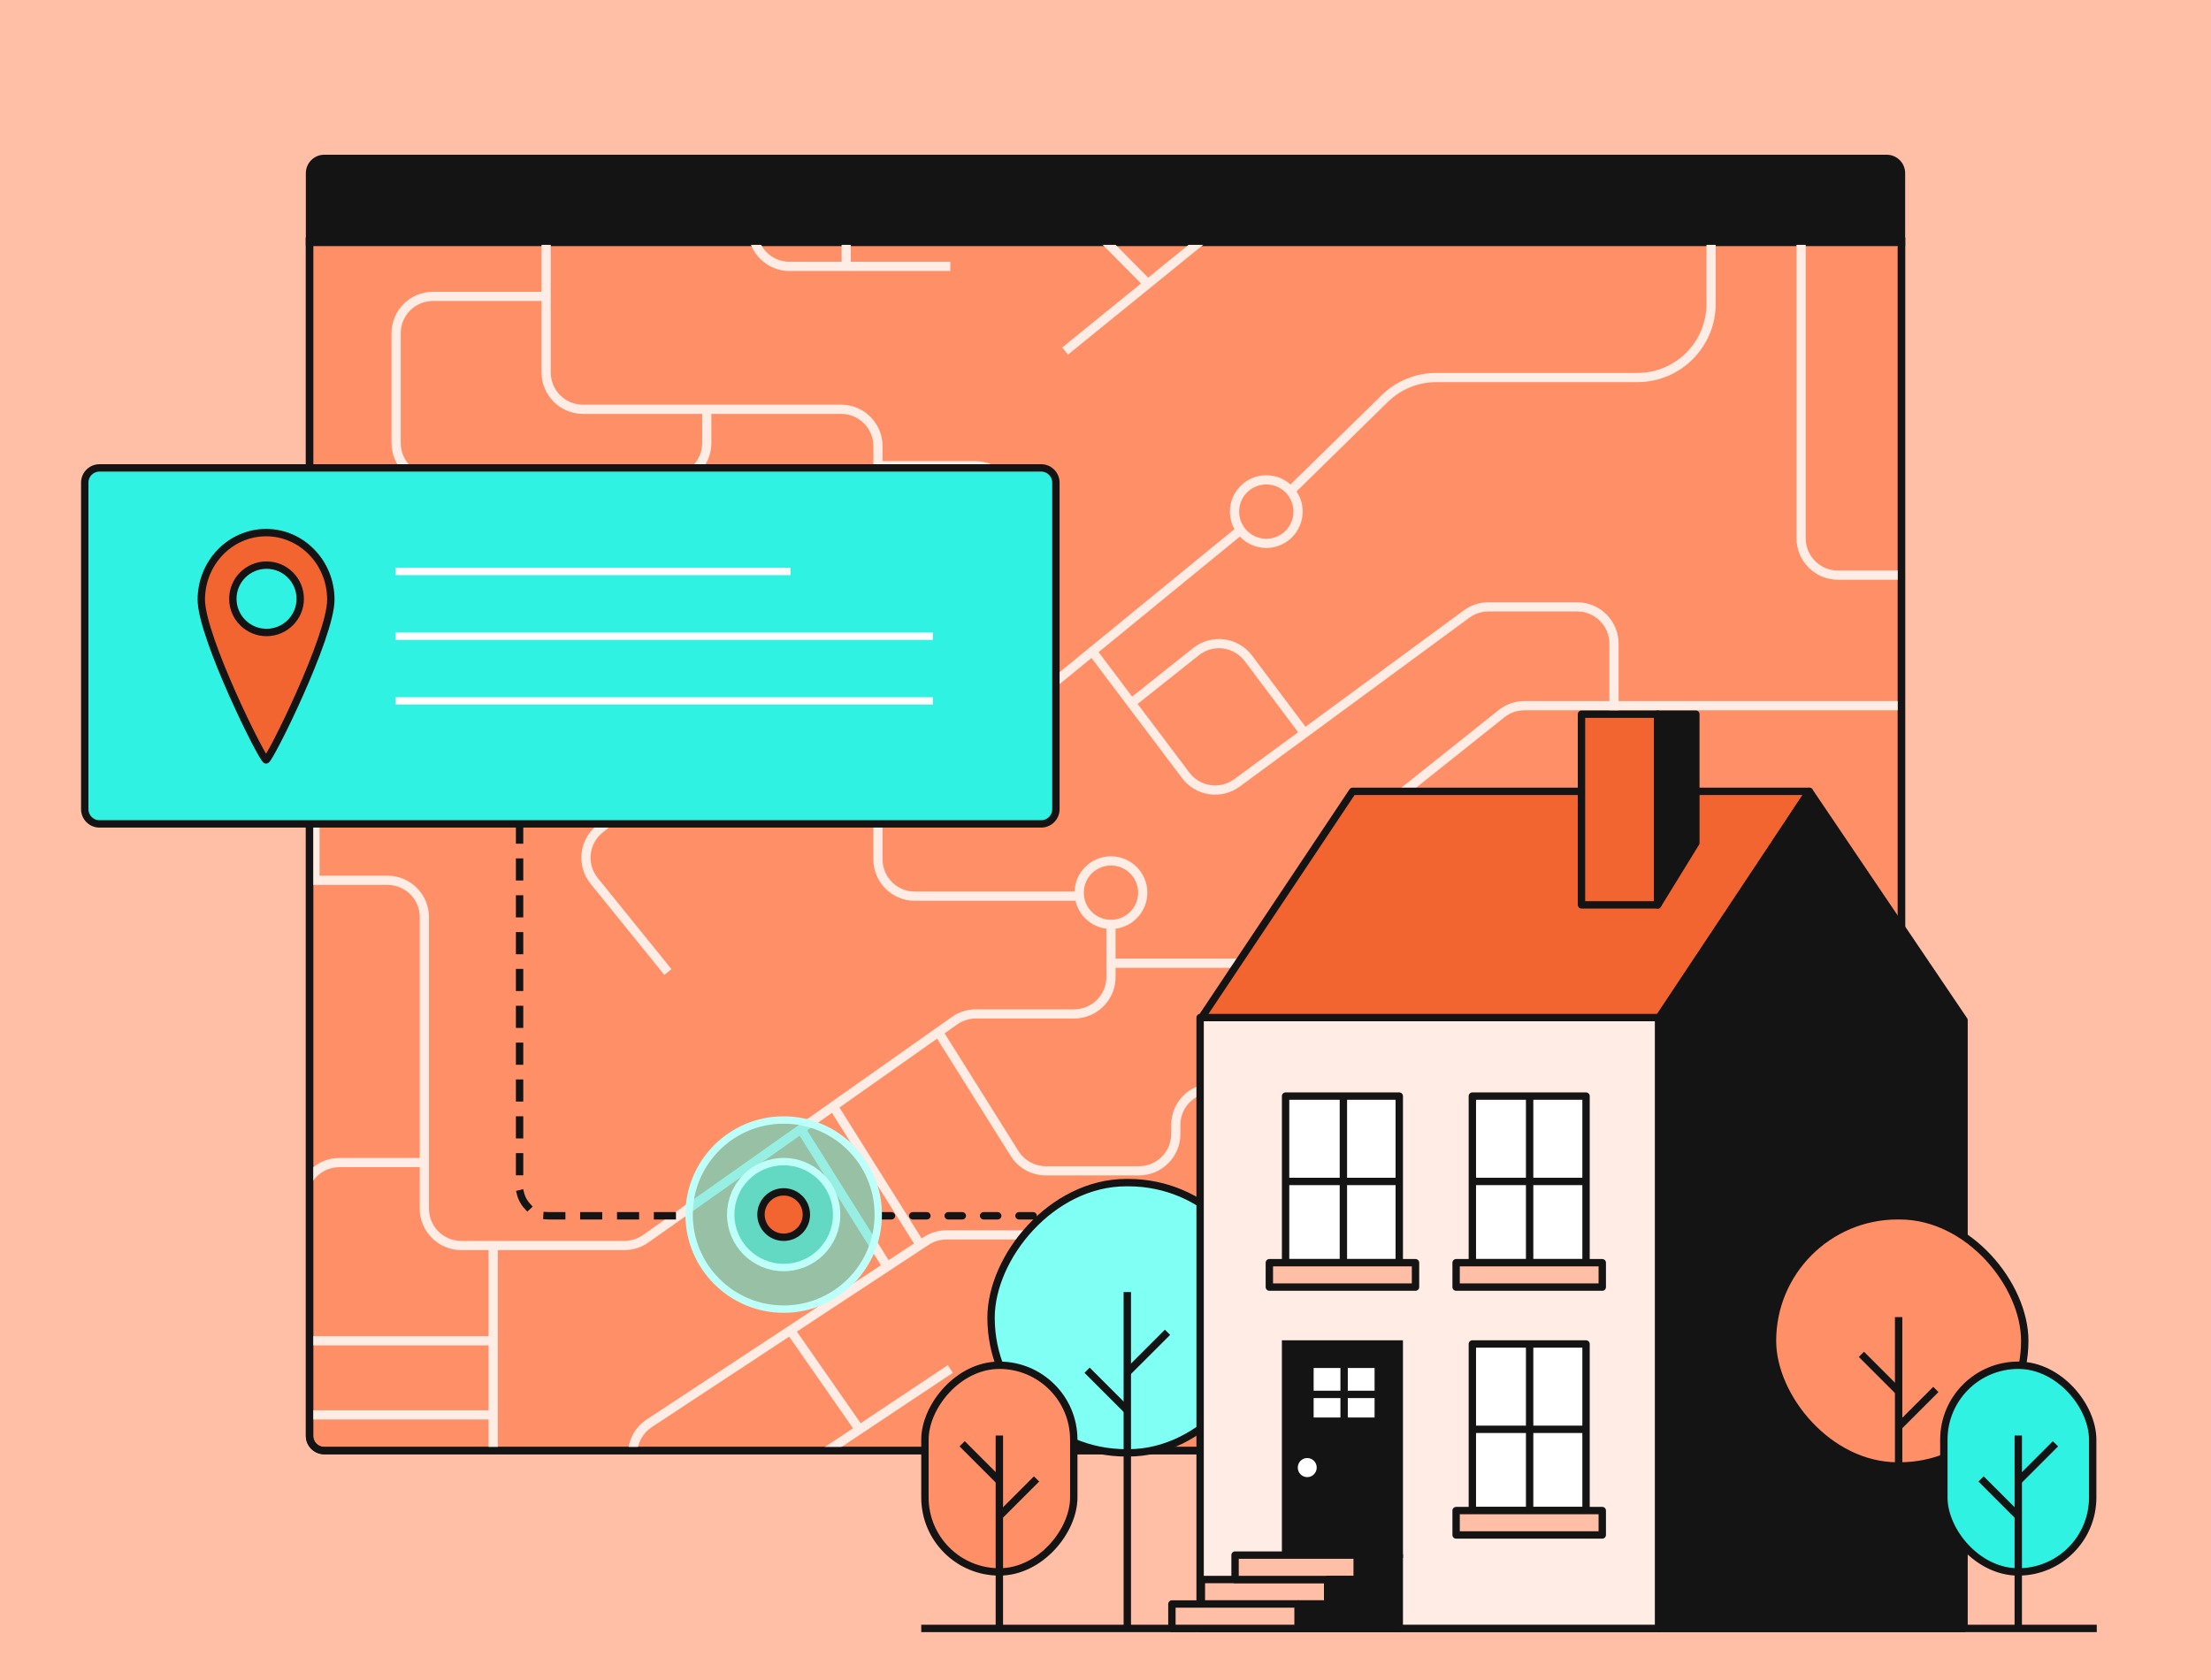
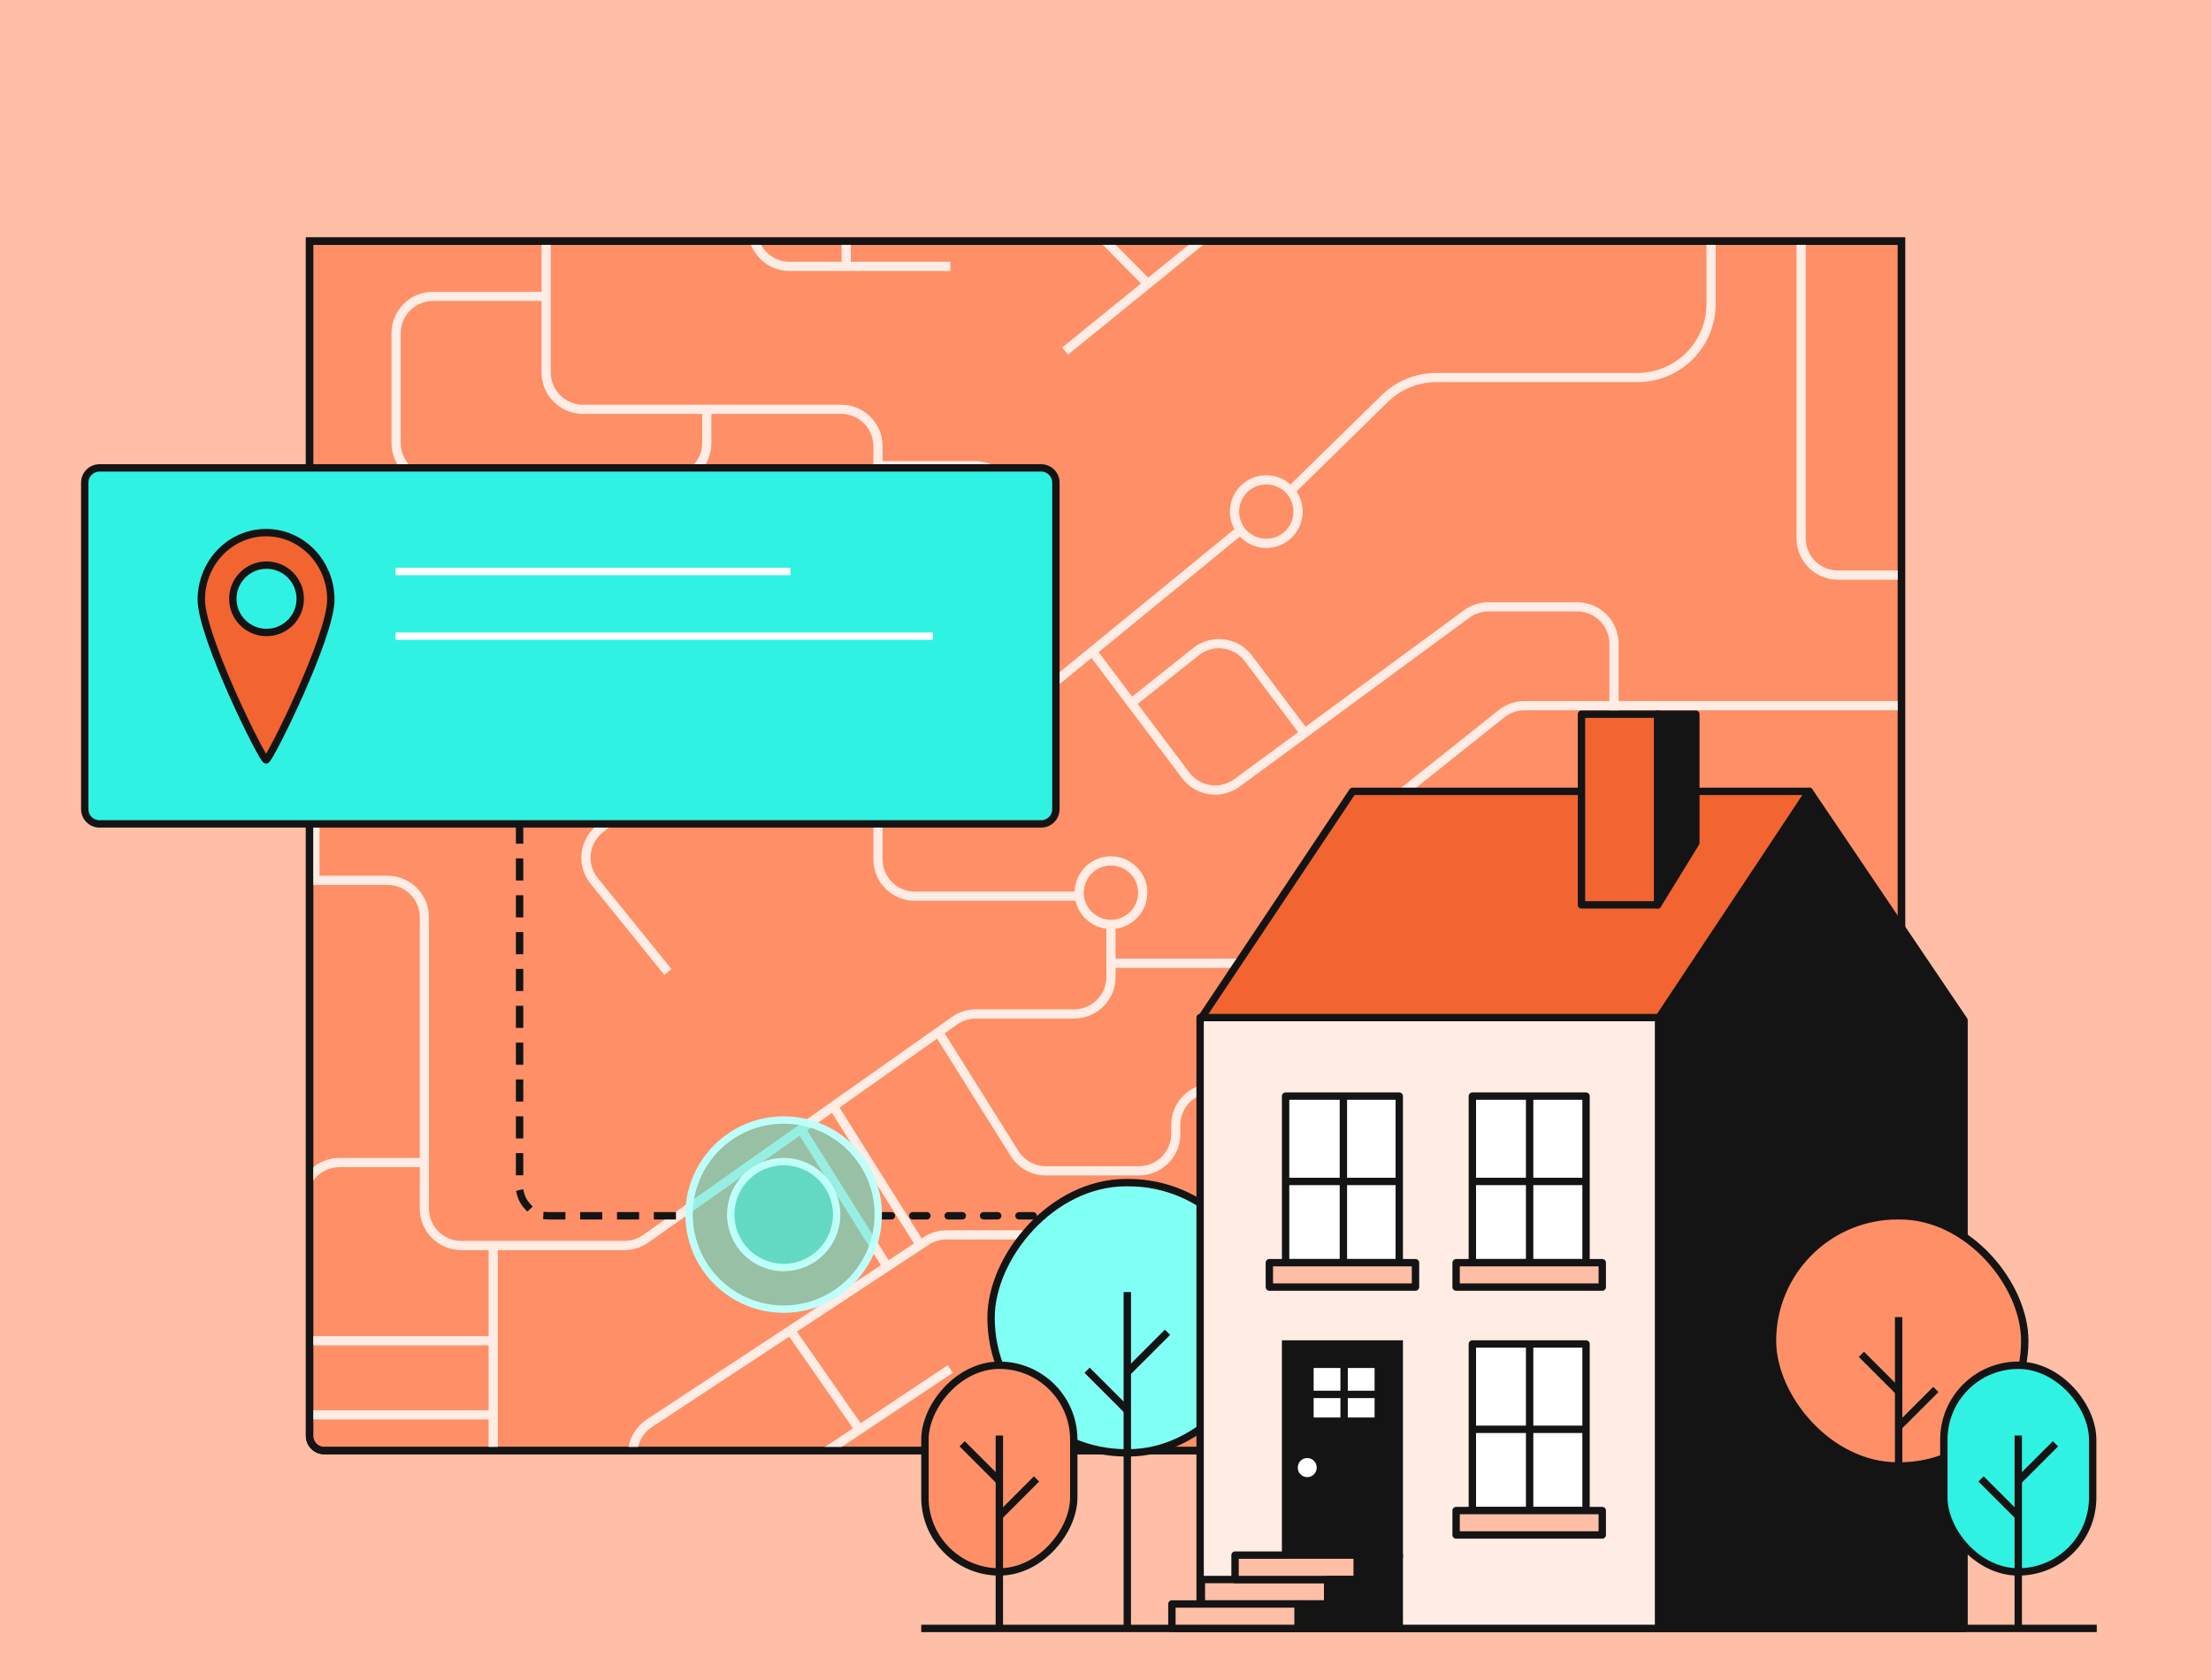
<svg xmlns="http://www.w3.org/2000/svg" width="600" height="456" viewBox="0 0 600 456" fill="none">
  <rect width="600" height="456" fill="#FFBEA6" />
  <path d="M84 65.456H516V389.733C516 391.942 514.209 393.733 512 393.733H88C85.791 393.733 84 391.942 84 389.733V65.456Z" fill="#FF8F66" stroke="#141414" stroke-width="2" />
-   <path d="M84 47C84 44.791 85.791 43 88 43H512C514.209 43 516 44.791 516 47V65.794H84V47Z" fill="#141414" stroke="#141414" stroke-width="2" />
  <g clip-path="url(#clip0_1117_11587)">
    <path fill-rule="evenodd" clip-rule="evenodd" d="M230.885 71.058V-1.911H228.385V71.058H214.249C209.416 71.058 205.499 67.14 205.499 62.308V49.268C205.499 43.055 200.462 38.018 194.249 38.018H176.281V2.399H173.781V38.018H149.457V9.581H146.957V79.199H117.494C111.281 79.199 106.244 84.236 106.244 90.449V120.248C106.244 126.461 111.281 131.498 117.494 131.498H181.796C188.009 131.498 193.046 126.461 193.046 120.248V112.344H228.257C233.089 112.344 237.007 116.262 237.007 121.094L237.007 187.493C232.145 188.108 228.385 192.256 228.385 197.284C228.385 202.312 232.146 206.461 237.007 207.075V220.933H212.305C209.232 220.933 206.384 219.321 204.803 216.686L173.268 164.145C171.235 160.757 167.573 158.685 163.622 158.685H67.738V161.185H84.211V237.693H68.217V240.193H105.158C109.99 240.193 113.908 244.11 113.908 248.943V314.306H92.107C85.894 314.306 80.857 319.343 80.857 325.556V409.594H65.822V412.094H170.428V437.396C165.915 437.744 162.252 441.127 161.478 445.507H130.905C124.692 445.507 119.655 450.543 119.655 456.757V465.138H100.25C94.037 465.138 89 470.175 89 476.388V510.975C89 517.188 94.037 522.225 100.25 522.225H132.401V519.725H100.25C95.418 519.725 91.5 515.808 91.5 510.975V476.388C91.5 471.556 95.418 467.638 100.25 467.638H119.655V482.725C119.655 488.938 124.692 493.975 130.905 493.975H176.655V511.018C176.655 513.374 175.705 515.63 174.019 517.277L155.956 534.924L157.703 536.712L175.766 519.065C177.933 516.948 179.155 514.047 179.155 511.018V493.975H198.081C202.913 493.975 206.831 497.892 206.831 502.725V552.1H209.331V502.725C209.331 496.511 204.294 491.475 198.081 491.475H130.905C126.073 491.475 122.155 487.557 122.155 482.725V456.757C122.155 451.924 126.073 448.007 130.905 448.007H161.357C161.751 453.097 166.007 457.104 171.199 457.104C176.391 457.104 180.647 453.097 181.041 448.006H220.33C222.587 448.006 224.791 447.328 226.657 446.059L248.811 430.992L261.37 447.941C264.283 451.872 263.406 457.428 259.424 460.271L237.531 475.904L238.984 477.939L260.877 462.306C265.997 458.65 267.124 451.507 263.379 446.453L250.88 429.584L280.003 409.778C281.454 408.791 283.168 408.263 284.923 408.263H307.897V446.812C307.897 453.025 312.934 458.062 319.147 458.062H340.468V490.863C340.468 495.696 336.55 499.613 331.718 499.613H315.108C314.493 494.753 310.343 490.996 305.315 490.996C300.287 490.996 296.137 494.754 295.522 499.614H281.786C275.573 499.614 270.536 504.651 270.536 510.864V546.832H273.036V510.864C273.036 506.031 276.954 502.114 281.786 502.114H295.522C296.104 506.724 299.868 510.343 304.544 510.704V518.158C304.544 524.371 309.581 529.408 315.794 529.408H357.584C363.797 529.408 368.834 524.371 368.834 518.158V472.557C368.834 467.725 372.751 463.807 377.584 463.807H383.577V474.105C383.577 480.318 388.614 485.355 394.827 485.355H435.787V500.957C435.787 503.796 434.408 506.46 432.09 508.1L405.181 527.137L406.624 529.178L433.534 510.141C436.515 508.032 438.287 504.608 438.287 500.957V485.355H489.305C494.138 485.355 498.055 489.273 498.055 494.105V514.714C498.055 517.616 496.616 520.33 494.213 521.958L455.495 548.192L456.898 550.261L495.616 524.028C498.705 521.934 500.555 518.446 500.555 514.714V494.105C500.555 487.892 495.518 482.855 489.305 482.855H482.354V439.387H529.96V436.887H482.354V422.628H529.96V420.128H482.354V405.869H529.96V403.369H482.354V382.058C482.354 377.226 486.271 373.308 491.104 373.308H529.481V370.808H491.104C484.89 370.808 479.854 375.845 479.854 382.058V482.855H394.827C389.995 482.855 386.077 478.938 386.077 474.105V448.616C386.077 443.783 389.995 439.866 394.827 439.866H441.134C441.749 444.726 445.9 448.484 450.928 448.484C456.379 448.484 460.799 444.066 460.799 438.615C460.799 433.588 457.039 429.439 452.178 428.825L452.177 407.214C452.177 401.001 447.14 395.964 440.927 395.964H410.155C405.322 395.964 401.405 392.046 401.405 387.214V360.38L434.081 360.38C437.842 360.38 441.354 358.5 443.441 355.372L475.822 306.815C477.445 304.381 480.177 302.92 483.102 302.92H532.834V300.42H483.102C479.341 300.42 475.829 302.299 473.742 305.428L441.361 353.984C439.738 356.418 437.006 357.88 434.081 357.88L401.404 357.88V283.766H449.549C455.762 283.766 460.799 278.729 460.799 272.516V223.434H481.162C485.994 223.434 489.912 227.351 489.912 232.184V261.982C489.912 268.195 494.949 273.232 501.162 273.232H535.229V270.732H501.162C496.329 270.732 492.412 266.815 492.412 261.982V232.184C492.412 225.97 487.375 220.934 481.162 220.934H447.994C443.162 220.934 439.244 217.016 439.244 212.184V192.788L532.355 192.788V190.288L439.244 190.288V174.723C439.244 168.51 434.208 163.473 427.994 163.473H403.915C401.517 163.473 399.181 164.24 397.249 165.661L354.283 197.265L339.781 177.948C335.976 172.878 328.735 171.952 323.776 175.901L307.229 189.078L298.137 177.013L336.465 145.649C338.264 147.549 340.811 148.734 343.635 148.734C349.086 148.734 353.506 144.316 353.506 138.865C353.506 136.84 352.896 134.957 351.85 133.391L376.645 109.085C380.15 105.65 384.863 103.725 389.771 103.725H444.339C456.075 103.725 465.589 94.211 465.589 82.475V52.969H478.767C483.6 52.969 487.517 56.886 487.517 61.719V146.104C487.517 152.318 492.554 157.354 498.767 157.354H532.355V154.854H498.767C493.935 154.854 490.017 150.937 490.017 146.104V61.719C490.017 55.505 484.98 50.469 478.767 50.469H465.589V6.23H463.089V50.469H401.326C400.764 46.017 397.235 42.49 392.783 41.927L392.783 7.665L390.283 7.665L390.283 41.927C385.83 42.49 382.302 46.017 381.739 50.469H346.226C343.643 50.469 341.138 51.358 339.133 52.986L311.582 75.365L278.812 42.22C275.234 38.601 275.487 32.705 279.361 29.406L309.958 3.35L308.337 1.447L277.74 27.503C272.759 31.744 272.434 39.325 277.034 43.977L309.632 76.948L288.242 94.322L289.818 96.263L340.709 54.927C342.269 53.66 344.217 52.969 346.226 52.969H381.74C382.354 57.829 386.505 61.587 391.533 61.587C396.561 61.587 400.711 57.829 401.326 52.969H463.089V82.475C463.089 92.83 454.694 101.225 444.339 101.225H389.771C384.208 101.225 378.868 103.406 374.895 107.3L350.207 131.501C348.461 129.943 346.158 128.996 343.635 128.996C338.183 128.996 333.763 133.414 333.763 138.865C333.763 140.593 334.207 142.216 334.987 143.629L273.96 193.566C272.396 194.846 270.439 195.545 268.419 195.545H247.976C247.226 191.326 243.794 188.035 239.507 187.493V161.185H264.66C270.874 161.185 275.91 156.149 275.91 149.935V136.417C275.91 130.204 270.874 125.167 264.66 125.167H239.507V121.094C239.507 114.881 234.47 109.844 228.257 109.844H158.207C153.375 109.844 149.457 105.927 149.457 101.094V40.518H194.249C199.081 40.518 202.999 44.436 202.999 49.268V62.308C202.999 68.521 208.035 73.558 214.249 73.558H257.895V71.058H230.885ZM239.507 127.667L239.507 158.685H264.66C269.493 158.685 273.41 154.768 273.41 149.935V136.417C273.41 131.585 269.493 127.667 264.66 127.667H239.507ZM248.1 198.045C247.743 202.725 244.121 206.491 239.507 207.074V233.252C239.507 238.085 243.425 242.002 248.257 242.002H291.616C291.77 236.686 296.129 232.425 301.483 232.425C306.935 232.425 311.355 236.843 311.355 242.294C311.355 247.321 307.595 251.47 302.734 252.084V260.197H390.154C396.367 260.197 401.404 265.234 401.404 271.447V281.266H449.549C454.382 281.266 458.299 277.348 458.299 272.516V223.434H447.994C441.781 223.434 436.744 218.397 436.744 212.184V192.788H413.712C411.73 192.788 409.806 193.46 408.257 194.696L370.757 224.597L369.199 222.642L406.698 192.741C408.691 191.153 411.163 190.288 413.712 190.288H436.744V174.723C436.744 169.891 432.827 165.973 427.994 165.973H403.915C402.05 165.973 400.233 166.57 398.731 167.675L336.426 213.503C331.461 217.154 324.483 216.132 320.775 211.21L296.201 178.597L275.543 195.501C273.533 197.146 271.016 198.045 268.419 198.045H248.1ZM302.734 262.697V265.21C302.734 271.423 297.697 276.46 291.484 276.46H264.814C263.007 276.46 261.243 277.02 259.767 278.062L256.343 280.48L276.395 312.445C277.995 314.997 280.797 316.546 283.81 316.546H309.075C313.908 316.546 317.825 312.63 317.825 307.799V305.346C317.825 299.133 322.862 294.098 329.075 294.098L398.904 294.098V271.447C398.904 266.615 394.987 262.697 390.154 262.697H302.734ZM398.904 296.598L342.011 296.598V322.089C342.011 325.631 344.882 328.503 348.424 328.503C353.347 328.503 357.338 332.493 357.338 337.416V357.88L398.904 357.88V296.598ZM354.838 357.88V337.416C354.838 333.874 351.967 331.003 348.424 331.003C343.502 331.003 339.511 327.012 339.511 322.089V296.598L329.075 296.598C324.242 296.598 320.325 300.515 320.325 305.346V307.799C320.325 314.011 315.288 319.046 309.075 319.046H283.81C279.936 319.046 276.335 317.054 274.277 313.773L254.297 281.925L227.82 300.622L250.108 336.15L250.652 335.792C252.489 334.582 254.64 333.937 256.839 333.937H282.183C288.397 333.937 293.433 338.974 293.433 345.187V349.378C297.753 350.05 301.146 353.522 301.697 357.88L354.838 357.88ZM301.697 360.38C301.083 365.24 296.932 368.999 291.904 368.999C286.452 368.999 282.032 364.58 282.032 359.13C282.032 354.006 285.937 349.795 290.933 349.308V345.187C290.933 340.355 287.016 336.437 282.183 336.437H256.839C255.129 336.437 253.455 336.939 252.027 337.88L216.251 361.439L233.565 386.292L257.202 370.539L258.588 372.619L211.169 404.222L209.782 402.142L231.484 387.679L214.163 362.814L176.865 387.376C174.407 388.995 172.928 391.741 172.928 394.684V437.517C176.994 438.235 180.201 441.441 180.92 445.506H220.33C222.085 445.506 223.8 444.978 225.251 443.991L278.597 407.711C280.463 406.442 282.667 405.763 284.923 405.763H340.468V360.38L301.697 360.38ZM342.968 360.38V490.863C342.968 497.077 337.931 502.113 331.718 502.113H315.109C314.567 506.404 311.269 509.837 307.044 510.583V518.158C307.044 522.99 310.962 526.908 315.794 526.908H357.584C362.416 526.908 366.334 522.99 366.334 518.158V472.557C366.334 466.344 371.371 461.307 377.584 461.307H383.577V448.616C383.577 442.403 388.614 437.366 394.827 437.366H441.134C441.697 432.914 445.225 429.387 449.678 428.825L449.677 407.214C449.677 402.381 445.76 398.464 440.927 398.464H410.155C403.941 398.464 398.905 393.427 398.905 387.214V360.38L342.968 360.38ZM340.468 408.263H310.397V428.267H340.468V408.263ZM340.468 430.767H310.397V446.812C310.397 451.644 314.315 455.562 319.147 455.562H340.468V430.767ZM248.019 337.525L225.775 302.066L219.046 306.818L241.148 342.05L248.019 337.525ZM239.06 343.425L217.001 308.262L175.951 337.251C174.052 338.592 171.785 339.311 169.461 339.311H135.088V409.594H170.428V394.684C170.428 390.9 172.33 387.369 175.49 385.288L239.06 343.425ZM132.588 409.594V385.278H83.357V409.594H132.588ZM83.357 382.778H132.588V365.168H83.357V382.778ZM83.357 362.668H132.588V339.311H125.158C118.945 339.311 113.908 334.275 113.908 328.061V316.806H92.107C87.275 316.806 83.357 320.723 83.357 325.556V362.668ZM300.234 252.085C296.106 251.563 292.772 248.494 291.86 244.502H248.257C242.044 244.502 237.007 239.465 237.007 233.252V223.433H212.305C208.354 223.433 204.693 221.36 202.659 217.972L193.22 202.245L163.548 225.975C159.759 229.005 159.159 234.54 162.211 238.312L182.229 263.055L180.286 264.627L160.267 239.885C156.343 235.035 157.115 227.919 161.986 224.023L191.922 200.082L171.125 165.432C169.543 162.797 166.695 161.185 163.622 161.185H127.424V188.1C127.424 191.862 125.543 195.375 122.413 197.462L86.711 221.255V237.693H105.158C111.371 237.693 116.408 242.73 116.408 248.943V328.061C116.408 332.894 120.325 336.811 125.158 336.811H169.461C171.269 336.811 173.032 336.252 174.509 335.209L258.325 276.02C260.223 274.68 262.49 273.96 264.814 273.96H291.484C296.316 273.96 300.234 270.042 300.234 265.21V252.085ZM86.711 218.251L104.807 206.191V161.185H86.711V218.251ZM107.307 161.185V204.525L121.026 195.381C123.461 193.759 124.924 191.026 124.924 188.1V161.185H107.307ZM308.734 191.076L322.771 209.706C325.656 213.534 331.083 214.329 334.944 211.489L352.269 198.746L337.782 179.448C334.822 175.505 329.19 174.785 325.334 177.857L308.734 191.076ZM190.546 112.344H158.207C151.994 112.344 146.957 107.307 146.957 101.094V81.699H117.494C112.661 81.699 108.744 85.616 108.744 90.449V120.248C108.744 125.08 112.661 128.998 117.494 128.998H181.796C186.628 128.998 190.546 125.08 190.546 120.248V112.344ZM391.533 44.349C387.461 44.349 384.161 47.648 384.161 51.718C384.161 55.787 387.461 59.087 391.533 59.087C395.605 59.087 398.905 55.787 398.905 51.718C398.905 47.648 395.605 44.349 391.533 44.349ZM343.635 131.496C339.563 131.496 336.263 134.796 336.263 138.865C336.263 142.935 339.563 146.234 343.635 146.234C347.706 146.234 351.006 142.935 351.006 138.865C351.006 134.796 347.706 131.496 343.635 131.496ZM238.257 189.915C234.185 189.915 230.885 193.214 230.885 197.284C230.885 201.353 234.185 204.653 238.257 204.653C242.329 204.653 245.629 201.353 245.629 197.284C245.629 193.215 242.328 189.915 238.257 189.915ZM301.483 234.925C297.412 234.925 294.112 238.224 294.112 242.294C294.112 246.363 297.412 249.663 301.483 249.663C305.555 249.663 308.855 246.363 308.855 242.294C308.855 238.224 305.555 234.925 301.483 234.925ZM291.904 351.761C287.832 351.761 284.532 355.06 284.532 359.13C284.532 363.199 287.832 366.499 291.904 366.499C295.976 366.499 299.276 363.199 299.276 359.13C299.276 355.06 295.976 351.761 291.904 351.761ZM450.928 431.246C446.856 431.246 443.556 434.546 443.556 438.615C443.556 442.685 446.856 445.984 450.928 445.984C454.999 445.984 458.299 442.685 458.299 438.615C458.299 434.546 454.999 431.246 450.928 431.246ZM171.199 439.866C167.127 439.866 163.827 443.166 163.827 447.235C163.827 451.304 167.127 454.604 171.199 454.604C175.271 454.604 178.571 451.304 178.571 447.235C178.571 443.166 175.271 439.866 171.199 439.866ZM305.315 493.496C301.243 493.496 297.943 496.795 297.943 500.865C297.943 504.934 301.243 508.234 305.315 508.234C309.387 508.234 312.687 504.934 312.687 500.865C312.687 496.795 309.387 493.496 305.315 493.496Z" fill="#FFECE5" />
  </g>
  <path d="M84 65.456H516V389.733C516 391.942 514.209 393.733 512 393.733H88C85.791 393.733 84 391.942 84 389.733V65.456Z" stroke="#141414" stroke-width="2" />
  <path d="M326.5 331C327.052 331 327.5 330.552 327.5 330C327.5 329.448 327.052 329 326.5 329V331ZM240 329H239V331H240V329ZM241.922 331C242.475 331 242.922 330.552 242.922 330C242.922 329.448 242.475 329 241.922 329V331ZM247.689 329C247.137 329 246.689 329.448 246.689 330C246.689 330.552 247.137 331 247.689 331V329ZM251.533 331C252.086 331 252.533 330.552 252.533 330C252.533 329.448 252.086 329 251.533 329V331ZM257.3 329C256.748 329 256.3 329.448 256.3 330C256.3 330.552 256.748 331 257.3 331V329ZM261.144 331C261.697 331 262.144 330.552 262.144 330C262.144 329.448 261.697 329 261.144 329V331ZM266.911 329C266.359 329 265.911 329.448 265.911 330C265.911 330.552 266.359 331 266.911 331V329ZM270.756 331C271.308 331 271.756 330.552 271.756 330C271.756 329.448 271.308 329 270.756 329V331ZM276.522 329C275.97 329 275.522 329.448 275.522 330C275.522 330.552 275.97 331 276.522 331V329ZM280.367 331C280.919 331 281.367 330.552 281.367 330C281.367 329.448 280.919 329 280.367 329V331ZM286.133 329C285.581 329 285.133 329.448 285.133 330C285.133 330.552 285.581 331 286.133 331V329ZM289.978 331C290.53 331 290.978 330.552 290.978 330C290.978 329.448 290.53 329 289.978 329V331ZM295.744 329C295.192 329 294.744 329.448 294.744 330C294.744 330.552 295.192 331 295.744 331V329ZM299.589 331C300.141 331 300.589 330.552 300.589 330C300.589 329.448 300.141 329 299.589 329V331ZM305.356 329C304.803 329 304.356 329.448 304.356 330C304.356 330.552 304.803 331 305.356 331V329ZM309.2 331C309.752 331 310.2 330.552 310.2 330C310.2 329.448 309.752 329 309.2 329V331ZM314.967 329C314.414 329 313.967 329.448 313.967 330C313.967 330.552 314.414 331 314.967 331V329ZM318.811 331C319.363 331 319.811 330.552 319.811 330C319.811 329.448 319.363 329 318.811 329V331ZM324.578 329C324.026 329 323.578 329.448 323.578 330C323.578 330.552 324.026 331 324.578 331V329ZM240 331H241.922V329H240V331ZM247.689 331H251.533V329H247.689V331ZM257.3 331H261.144V329H257.3V331ZM266.911 331H270.756V329H266.911V331ZM276.522 331H280.367V329H276.522V331ZM286.133 331H289.978V329H286.133V331ZM295.744 331H299.589V329H295.744V331ZM305.356 331H309.2V329H305.356V331ZM314.967 331H318.811V329H314.967V331ZM324.578 331H326.5V329H324.578V331Z" fill="#141414" />
  <rect width="73.952" height="73.346" rx="36.673" transform="matrix(-1 0 0 1 342.893 321)" fill="#80FFF5" stroke="#141414" stroke-width="2" />
  <path d="M305.917 350.703L305.917 442.234" stroke="#141414" stroke-width="2" />
  <path d="M305.917 382.827L295.006 371.917" stroke="#141414" stroke-width="2" />
  <path d="M305.917 372.526L316.828 361.615" stroke="#141414" stroke-width="2" />
  <rect width="40.389" height="56.095" rx="20.194" transform="matrix(-1 0 0 1 291.389 370.568)" fill="#FF8F66" stroke="#141414" stroke-width="2" />
  <path d="M271.195 389.642L271.195 441.81" stroke="#141414" stroke-width="2" />
  <path d="M271.195 411.519L281.292 401.422" stroke="#141414" stroke-width="2" />
  <path d="M271.195 401.981L261.098 391.884" stroke="#141414" stroke-width="2" />
  <path d="M251 442L568 442" stroke="#141414" stroke-width="2" stroke-linecap="square" />
  <path d="M23 131C23 128.791 24.791 127 27 127H282.539C284.748 127 286.538 128.791 286.538 131V219.631C286.538 221.84 284.748 223.631 282.538 223.631H27C24.791 223.631 23 221.84 23 219.631V131Z" fill="#30F2E2" stroke="#141414" stroke-width="2" />
  <path d="M107.341 155.109L214.514 155.109" stroke="white" stroke-width="2" stroke-linejoin="round" />
  <path d="M107.341 172.678L253.166 172.678" stroke="white" stroke-width="2" stroke-linejoin="round" />
-   <path d="M107.341 190.25L253.166 190.25" stroke="white" stroke-width="2" stroke-linejoin="round" />
  <path fill-rule="evenodd" clip-rule="evenodd" d="M72.203 206.257C73.179 206.257 89.78 172.824 89.78 162.771C89.78 152.717 81.91 144.567 72.203 144.567C62.495 144.567 54.626 152.717 54.626 162.771C54.626 172.824 71.226 206.257 72.203 206.257ZM72.328 171.674C77.377 171.674 81.471 167.58 81.471 162.531C81.471 157.482 77.377 153.388 72.328 153.388C67.279 153.388 63.185 157.482 63.185 162.531C63.185 167.58 67.279 171.674 72.328 171.674Z" fill="#F26430" />
-   <path d="M88.78 162.771C88.78 165.097 87.799 168.926 86.226 173.48C84.667 177.992 82.573 183.085 80.444 187.878C78.315 192.669 76.156 197.145 74.472 200.418C73.629 202.057 72.91 203.384 72.376 204.295C72.107 204.754 71.895 205.089 71.745 205.301C71.668 205.411 71.625 205.461 71.612 205.474C71.605 205.482 71.629 205.454 71.682 205.416C71.704 205.401 71.899 205.257 72.203 205.257V207.257C72.537 207.257 72.77 207.097 72.838 207.049C72.936 206.979 73.014 206.903 73.066 206.847C73.174 206.733 73.279 206.595 73.377 206.457C73.577 206.175 73.823 205.782 74.101 205.306C74.662 204.35 75.4 202.987 76.25 201.334C77.953 198.024 80.128 193.514 82.271 188.69C84.414 183.868 86.532 178.718 88.116 174.133C89.685 169.592 90.78 165.472 90.78 162.771H88.78ZM72.203 145.567C81.325 145.567 88.78 153.236 88.78 162.771H90.78C90.78 152.198 82.495 143.567 72.203 143.567V145.567ZM55.626 162.771C55.626 153.236 63.08 145.567 72.203 145.567V143.567C61.91 143.567 53.626 152.198 53.626 162.771H55.626ZM72.203 205.257C72.507 205.257 72.701 205.401 72.723 205.416C72.776 205.454 72.801 205.482 72.793 205.474C72.781 205.461 72.738 205.411 72.66 205.301C72.51 205.089 72.299 204.754 72.03 204.295C71.496 203.384 70.777 202.057 69.934 200.418C68.249 197.145 66.091 192.669 63.962 187.878C61.832 183.085 59.739 177.992 58.18 173.48C56.606 168.926 55.626 165.097 55.626 162.771H53.626C53.626 165.472 54.72 169.592 56.29 174.133C57.874 178.718 59.992 183.868 62.134 188.69C64.278 193.514 66.452 198.024 68.155 201.334C69.006 202.987 69.744 204.35 70.304 205.306C70.583 205.782 70.828 206.175 71.028 206.457C71.126 206.595 71.232 206.733 71.34 206.847C71.392 206.903 71.47 206.979 71.568 207.049C71.636 207.097 71.868 207.257 72.203 207.257V205.257ZM80.471 162.531C80.471 167.028 76.825 170.674 72.328 170.674V172.674C77.93 172.674 82.471 168.133 82.471 162.531H80.471ZM72.328 154.388C76.825 154.388 80.471 158.034 80.471 162.531H82.471C82.471 156.929 77.93 152.388 72.328 152.388V154.388ZM64.185 162.531C64.185 158.034 67.831 154.388 72.328 154.388V152.388C66.726 152.388 62.185 156.929 62.185 162.531H64.185ZM72.328 170.674C67.831 170.674 64.185 167.028 64.185 162.531H62.185C62.185 168.133 66.726 172.674 72.328 172.674V170.674Z" fill="#141414" />
+   <path d="M88.78 162.771C88.78 165.097 87.799 168.926 86.226 173.48C84.667 177.992 82.573 183.085 80.444 187.878C78.315 192.669 76.156 197.145 74.472 200.418C73.629 202.057 72.91 203.384 72.376 204.295C72.107 204.754 71.895 205.089 71.745 205.301C71.668 205.411 71.625 205.461 71.612 205.474C71.605 205.482 71.629 205.454 71.682 205.416C71.704 205.401 71.899 205.257 72.203 205.257V207.257C72.537 207.257 72.77 207.097 72.838 207.049C72.936 206.979 73.014 206.903 73.066 206.847C73.174 206.733 73.279 206.595 73.377 206.457C73.577 206.175 73.823 205.782 74.101 205.306C74.662 204.35 75.4 202.987 76.25 201.334C77.953 198.024 80.128 193.514 82.271 188.69C84.414 183.868 86.532 178.718 88.116 174.133C89.685 169.592 90.78 165.472 90.78 162.771H88.78ZM72.203 145.567C81.325 145.567 88.78 153.236 88.78 162.771H90.78C90.78 152.198 82.495 143.567 72.203 143.567V145.567ZM55.626 162.771C55.626 153.236 63.08 145.567 72.203 145.567V143.567C61.91 143.567 53.626 152.198 53.626 162.771H55.626ZM72.203 205.257C72.507 205.257 72.701 205.401 72.723 205.416C72.776 205.454 72.801 205.482 72.793 205.474C72.781 205.461 72.738 205.411 72.66 205.301C72.51 205.089 72.299 204.754 72.03 204.295C71.496 203.384 70.777 202.057 69.934 200.418C68.249 197.145 66.091 192.669 63.962 187.878C61.832 183.085 59.739 177.992 58.18 173.48C56.606 168.926 55.626 165.097 55.626 162.771H53.626C53.626 165.472 54.72 169.592 56.29 174.133C57.874 178.718 59.992 183.868 62.134 188.69C64.278 193.514 66.452 198.024 68.155 201.334C69.006 202.987 69.744 204.35 70.304 205.306C70.583 205.782 70.828 206.175 71.028 206.457C71.126 206.595 71.232 206.733 71.34 206.847C71.392 206.903 71.47 206.979 71.568 207.049C71.636 207.097 71.868 207.257 72.203 207.257V205.257ZM80.471 162.531C80.471 167.028 76.825 170.674 72.328 170.674V172.674C77.93 172.674 82.471 168.133 82.471 162.531ZM72.328 154.388C76.825 154.388 80.471 158.034 80.471 162.531H82.471C82.471 156.929 77.93 152.388 72.328 152.388V154.388ZM64.185 162.531C64.185 158.034 67.831 154.388 72.328 154.388V152.388C66.726 152.388 62.185 156.929 62.185 162.531H64.185ZM72.328 170.674C67.831 170.674 64.185 167.028 64.185 162.531H62.185C62.185 168.133 66.726 172.674 72.328 172.674V170.674Z" fill="#141414" />
  <path d="M141 224V322C141 326.418 144.582 330 149 330H185" stroke="#141414" stroke-width="2" stroke-linecap="square" stroke-linejoin="round" stroke-dasharray="4 6" />
  <circle cx="212.667" cy="329.667" r="25.667" fill="#30F2E2" fill-opacity="0.5" stroke="#BFFFFA" stroke-width="2" />
  <circle cx="212.667" cy="329.667" r="14.373" fill="#30F2E2" fill-opacity="0.5" stroke="#BFFFFA" stroke-width="2" />
-   <circle cx="212.667" cy="329.666" r="6.16" fill="#F26430" stroke="#141414" stroke-width="2" />
  <path d="M367.05 214.795L325.733 276.721L449.855 276.721L491.001 214.795L367.05 214.795Z" fill="#F26430" stroke="#141414" stroke-width="2" stroke-linejoin="round" />
  <rect x="325.675" y="276.202" width="124.413" height="165.798" fill="#FFECE5" stroke="#141414" stroke-width="2" stroke-linejoin="round" />
  <path d="M429.168 193.84H449.854V245.61H429.168L429.168 193.84Z" fill="#F26430" stroke="#141414" stroke-width="2" stroke-linejoin="round" />
  <path d="M449.856 193.84H460.2V228.785L449.856 245.61V193.84Z" fill="#141414" stroke="#141414" stroke-width="2" stroke-linejoin="round" />
  <path d="M348.87 364.793H379.72V421.878H348.87V364.793Z" fill="#141414" stroke="#141414" stroke-width="2" />
  <ellipse cx="354.748" cy="398.344" rx="2.571" ry="2.595" fill="white" />
  <rect x="326.018" y="428.73" width="34.278" height="6.634" fill="#FFBEA6" stroke="#141414" stroke-width="2" stroke-linejoin="round" />
  <rect x="335.158" y="422.097" width="34.278" height="6.634" fill="#FFBEA6" stroke="#141414" stroke-width="2" stroke-linejoin="round" />
  <rect x="318.02" y="435.364" width="34.278" height="6.634" fill="#FFBEA6" stroke="#141414" stroke-width="2" stroke-linejoin="round" />
  <path fill-rule="evenodd" clip-rule="evenodd" d="M368.294 422.097H379.72V428.73H371.722V428.731H379.72V435.364H379.72V441.997H352.298V435.364H360.296V435.363V428.731V428.73H368.294V422.097Z" fill="#141414" />
  <path d="M379.72 422.097H380.72C380.72 421.544 380.272 421.097 379.72 421.097V422.097ZM368.294 422.097V421.097C367.742 421.097 367.294 421.544 367.294 422.097H368.294ZM379.72 428.73V429.73C380.272 429.73 380.72 429.283 380.72 428.73H379.72ZM371.722 428.73V427.73C371.17 427.73 370.722 428.178 370.722 428.73H371.722ZM371.722 428.731H370.722C370.722 429.283 371.17 429.731 371.722 429.731V428.731ZM379.72 428.731H380.72C380.72 428.178 380.272 427.731 379.72 427.731V428.731ZM379.72 435.364H378.72C378.72 435.916 379.168 436.364 379.72 436.364V435.364ZM379.72 435.364H380.72C380.72 434.811 380.272 434.364 379.72 434.364V435.364ZM379.72 441.997V442.997C380.272 442.997 380.72 442.549 380.72 441.997H379.72ZM352.298 441.997H351.298C351.298 442.549 351.746 442.997 352.298 442.997V441.997ZM352.298 435.364V434.364C351.746 434.364 351.298 434.811 351.298 435.364H352.298ZM360.296 435.364V436.364C360.848 436.364 361.296 435.916 361.296 435.364H360.296ZM360.296 428.73V427.73C359.744 427.73 359.296 428.177 359.296 428.73H360.296ZM368.294 428.73V429.73C368.846 429.73 369.294 429.282 369.294 428.73H368.294ZM379.72 421.097H368.294V423.097H379.72V421.097ZM380.72 428.73V422.097H378.72V428.73H380.72ZM371.722 429.73H379.72V427.73H371.722V429.73ZM372.722 428.731V428.73H370.722V428.731H372.722ZM379.72 427.731H371.722V429.731H379.72V427.731ZM380.72 435.364V428.731H378.72V435.364H380.72ZM379.72 434.364H379.72V436.364H379.72V434.364ZM380.72 441.997V435.364H378.72V441.997H380.72ZM352.298 442.997H379.72V440.997H352.298V442.997ZM351.298 435.364V441.997H353.298V435.364H351.298ZM360.296 434.364H352.298V436.364H360.296V434.364ZM359.296 435.363V435.364H361.296V435.363H359.296ZM359.296 428.731V435.363H361.296V428.731H359.296ZM359.296 428.73V428.731H361.296V428.73H359.296ZM368.294 427.73H360.296V429.73H368.294V427.73ZM367.294 422.097V428.73H369.294V422.097H367.294Z" fill="#141414" />
  <path d="M491 214.794L450.234 276.919V441.999H532.98V276.919L491 214.794Z" fill="#141414" stroke="#141414" stroke-width="2" stroke-linejoin="round" />
  <rect x="348.871" y="297.516" width="30.85" height="45.22" fill="white" stroke="#141414" stroke-width="2" stroke-linejoin="round" />
  <path d="M364.555 297.219L364.555 342.366" stroke="#141414" stroke-width="2" />
  <path d="M379.721 320.677H348.871" stroke="#141414" stroke-width="2" />
  <rect x="344.464" y="342.735" width="39.664" height="6.618" fill="#FFBEA6" stroke="#141414" stroke-width="2" stroke-linejoin="round" />
  <rect x="399.552" y="297.515" width="30.85" height="45.22" fill="white" stroke="#141414" stroke-width="2" stroke-linejoin="round" />
  <path d="M415.096 297.996L415.096 342.364" stroke="#141414" stroke-width="2" />
  <path d="M430.401 320.675H399.551" stroke="#141414" stroke-width="2" />
  <rect x="395.145" y="342.735" width="39.664" height="6.618" fill="#FFBEA6" stroke="#141414" stroke-width="2" stroke-linejoin="round" />
  <rect x="399.552" y="364.793" width="30.85" height="45.22" fill="white" stroke="#141414" stroke-width="2" stroke-linejoin="round" />
  <path d="M415.096 364.938L415.096 410.084" stroke="#141414" stroke-width="2" />
  <path d="M430.401 387.956H399.551" stroke="#141414" stroke-width="2" />
  <rect x="395.145" y="410.014" width="39.664" height="6.618" fill="#FFBEA6" stroke="#141414" stroke-width="2" stroke-linejoin="round" />
  <rect x="355.482" y="370.311" width="18.539" height="15.441" fill="white" stroke="#141414" stroke-width="2" stroke-linejoin="round" />
  <line x1="374.128" y1="378.48" x2="355.481" y2="378.48" stroke="#141414" stroke-width="2" />
  <path d="M364.751 370.311V385.752" stroke="#141414" stroke-width="2" stroke-linejoin="round" />
  <rect x="481" y="330" width="68.462" height="67.901" rx="33.95" fill="#FF8F66" stroke="#141414" stroke-width="2" />
  <path d="M515.23 357.498L515.23 442.234" stroke="#141414" stroke-width="2" />
  <path d="M515.23 387.239L525.331 377.138" stroke="#141414" stroke-width="2" />
  <path d="M515.23 377.701L505.129 367.6" stroke="#141414" stroke-width="2" />
  <rect x="527.504" y="370.568" width="40.389" height="56.095" rx="20.194" fill="#30F2E2" stroke="#141414" stroke-width="2" />
  <path d="M547.697 389.642L547.697 441.81" stroke="#141414" stroke-width="2" />
  <path d="M547.697 411.519L537.6 401.422" stroke="#141414" stroke-width="2" />
  <path d="M547.697 401.981L557.795 391.884" stroke="#141414" stroke-width="2" />
  <defs>
    <clipPath id="clip0_1117_11587">
      <rect width="432" height="328.277" fill="white" transform="translate(84 65.456)" />
    </clipPath>
  </defs>
</svg>